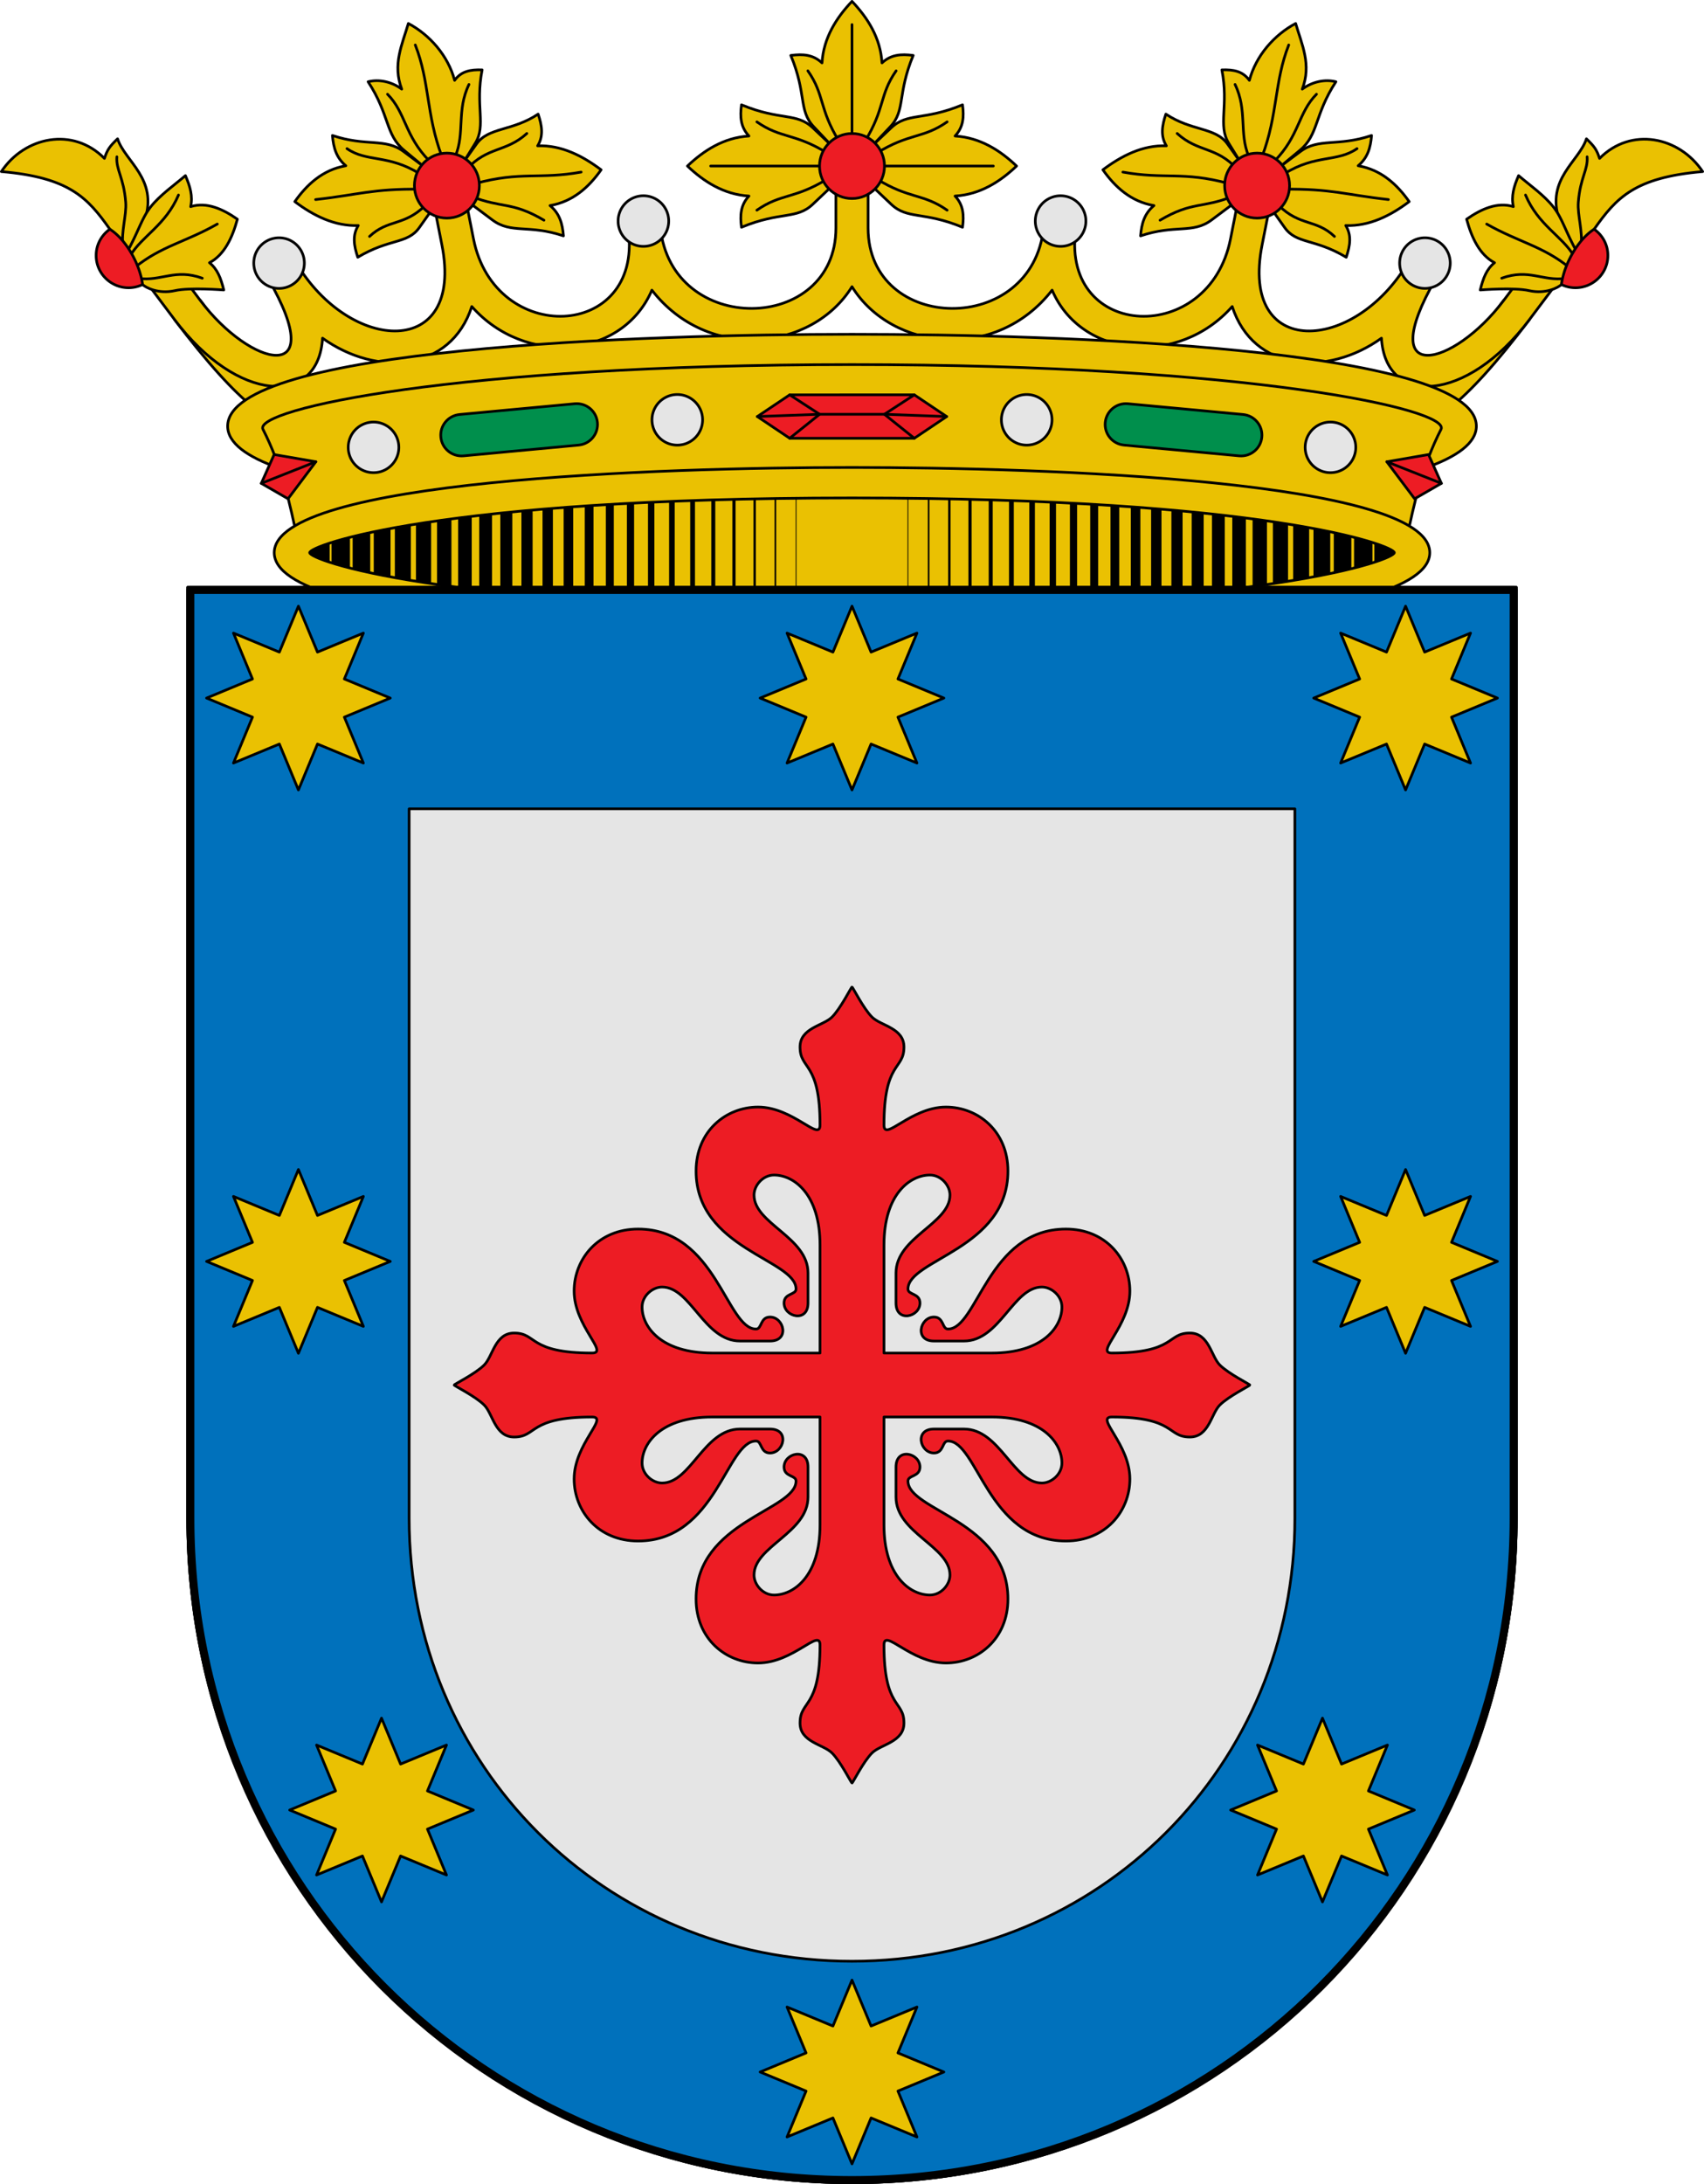
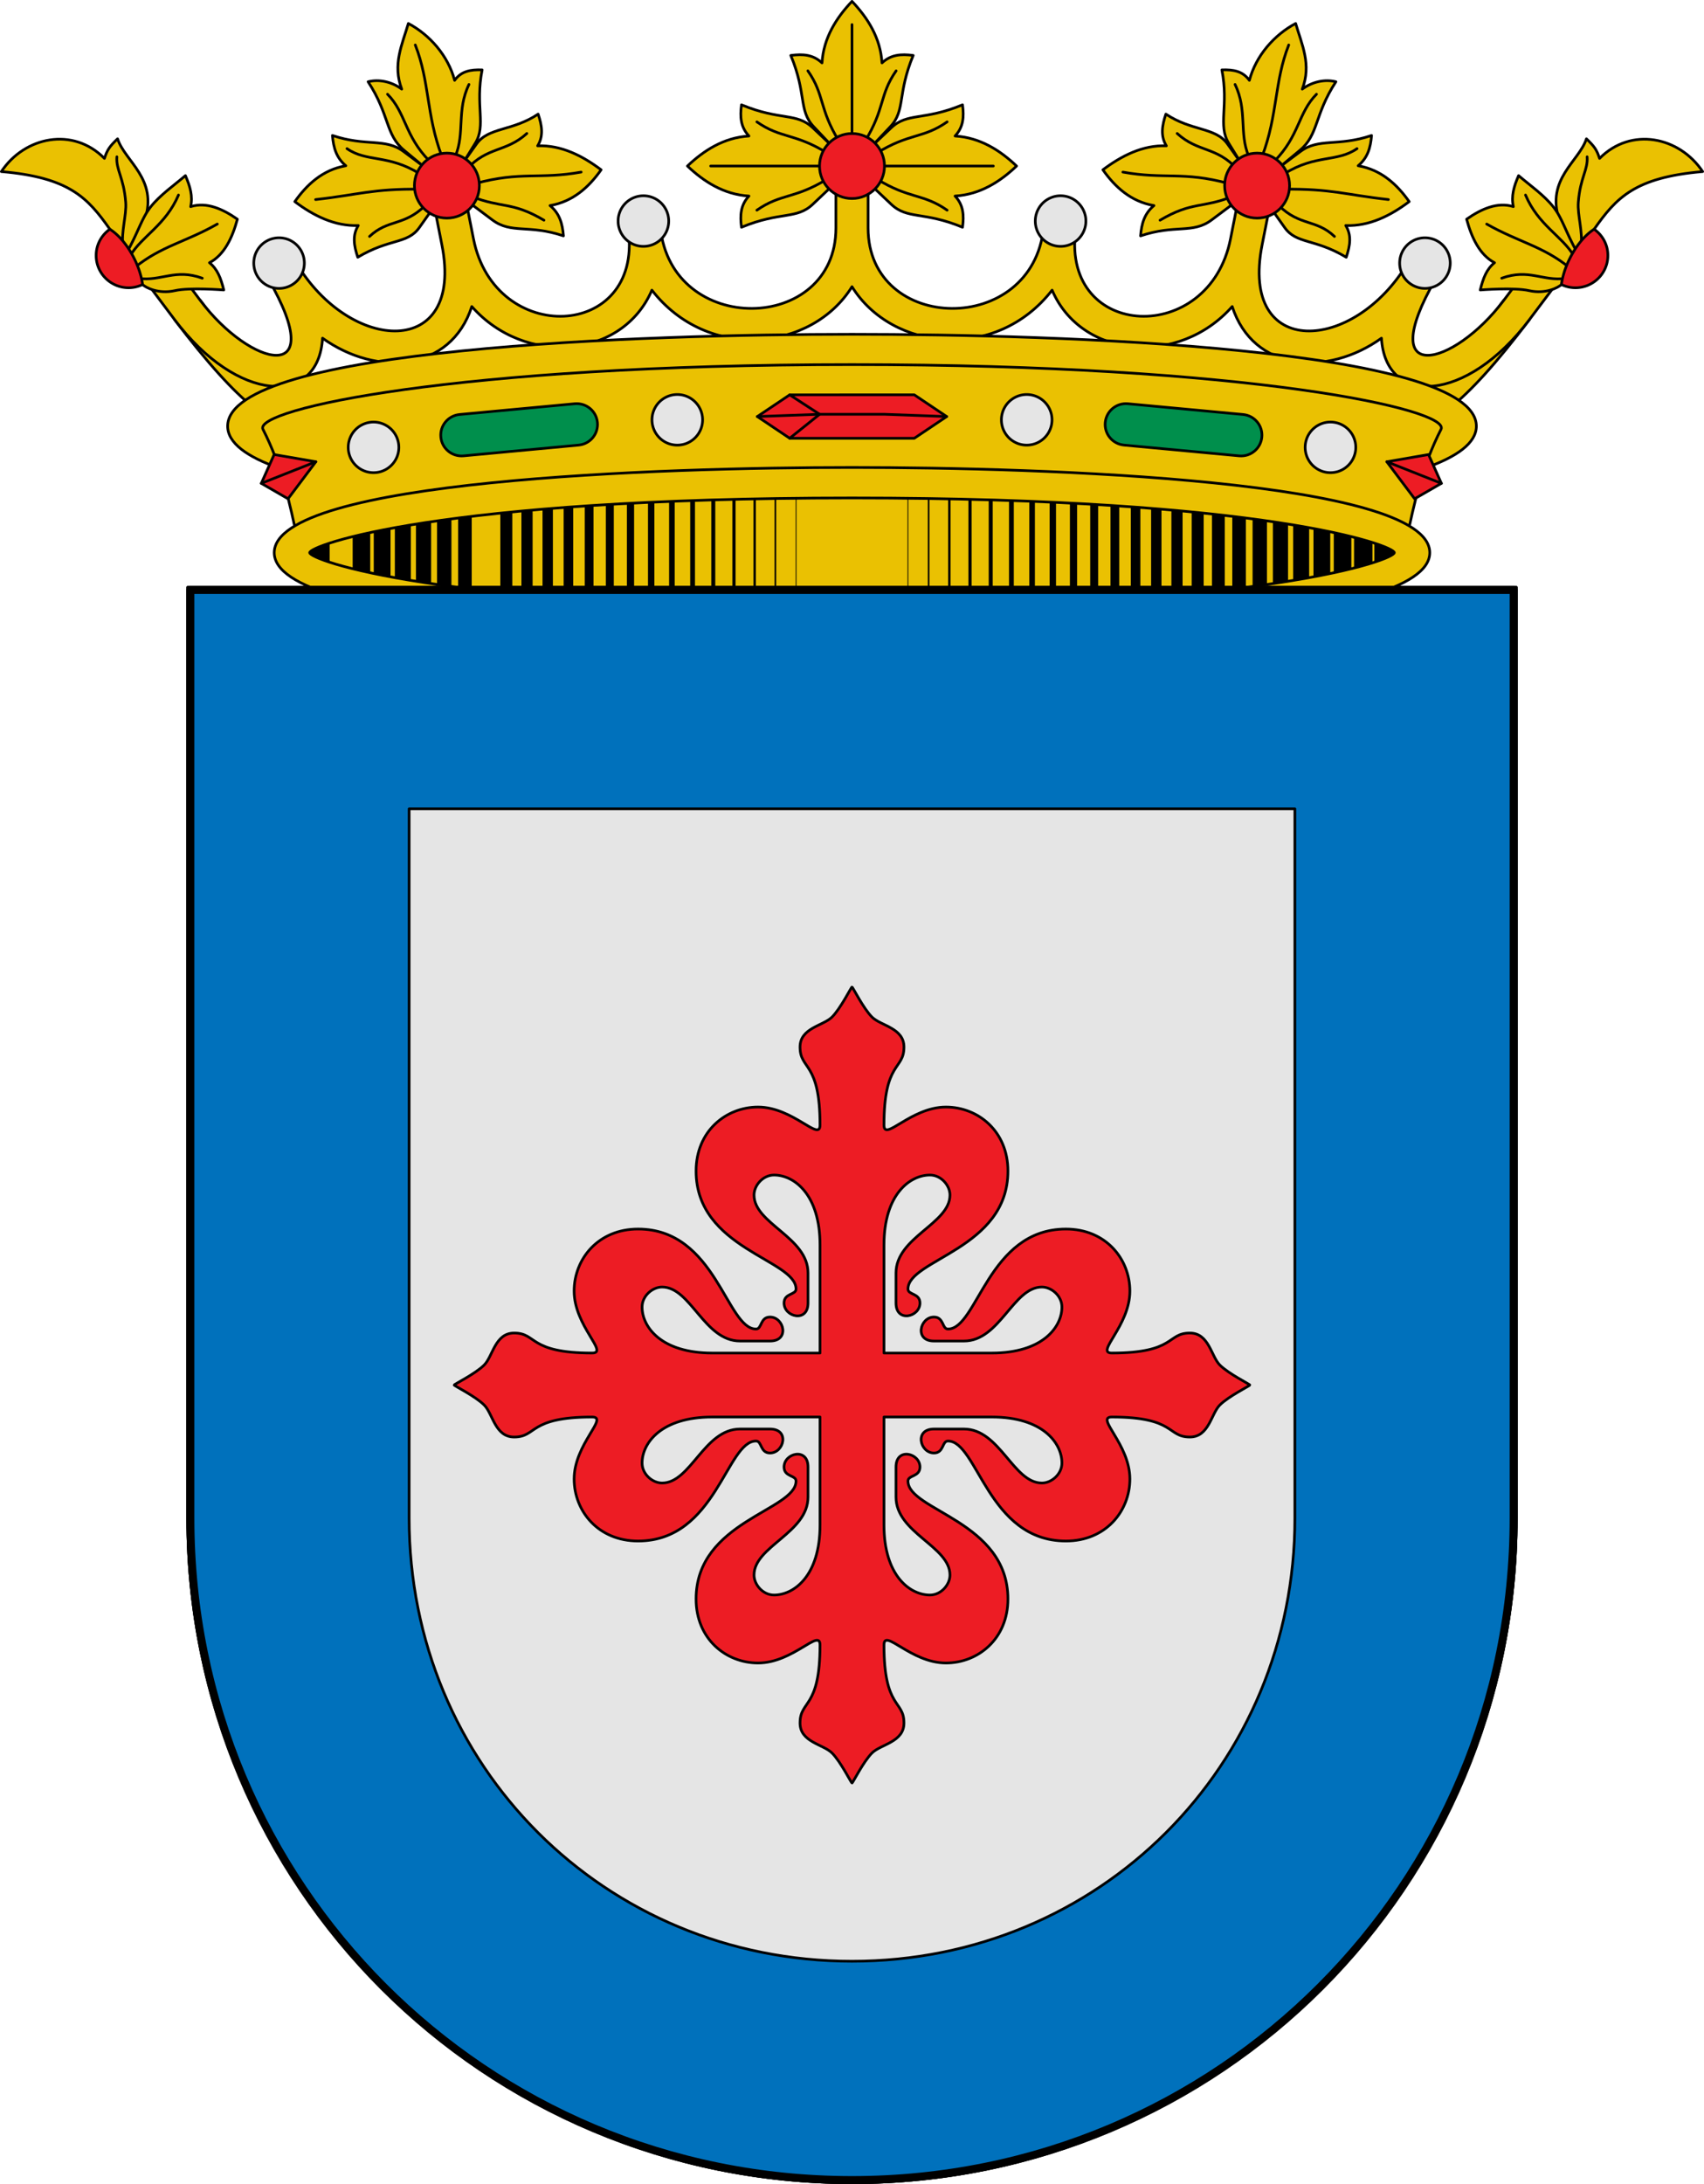
<svg xmlns="http://www.w3.org/2000/svg" viewBox="0 0 640 820">
  <g stroke="#000" stroke-linecap="round" stroke-linejoin="round">
    <path d="M529.552 207.5c0 8.415-45.943 25.526-209.552 25.526S110.448 215.915 110.448 207.5 156.392 181.974 320 181.974s209.552 17.111 209.552 25.526z" fill="#eac102" />
    <g fill="none">
      <path d="M135.754 196.496v22.009" stroke-width="6.6" />
      <path d="M143.527 194.709v25.582" stroke-width="6.3" />
      <path d="M151.3 193.536v27.928" stroke-width="6" />
      <path d="M159.073 192.085v30.83" stroke-width="5.7" />
      <path d="M166.847 190.801V224.2" stroke-width="5.4" />
      <path d="M174.62 189.685v35.63" stroke-width="5.1" />
-       <path d="M182.393 188.569v37.863" stroke-width="4.8" />
      <path d="M190.166 187.62v39.76" stroke-width="4.5" />
      <path d="M197.94 187.005v40.99" stroke-width="4.2" />
      <path d="M205.714 186.28v42.44" stroke-width="3.9" />
      <path d="M213.487 185.163v44.674" stroke-width="3.6" />
      <path d="M221.26 184.549v45.903" stroke-width="3.3" />
      <path d="M229.034 184.27v46.46" stroke-width="3" />
      <path d="M236.807 183.6v47.8" stroke-width="2.7" />
      <path d="M244.58 183.042v48.917" stroke-width="2.4" />
      <path d="M252.354 182.707v49.587" stroke-width="2.1" />
      <path d="M260.127 182.204v50.592" stroke-width="1.8" />
      <path d="M267.9 181.87v51.261" stroke-width="1.5" />
      <path d="M275.673 180.864v53.272" stroke-width="1.2" />
      <path d="M283.447 180.864v53.272" stroke-width=".9" />
      <path d="M291.22 180.864v53.272" stroke-width=".6" />
      <path d="M298.993 180.864v53.272" stroke-width=".3" />
      <path d="M120.207 201.799v11.402" stroke-width="7.2" />
-       <path d="M127.98 198.951v17.098" stroke-width="6.9" />
      <path d="M504.246 196.496v22.009" stroke-width="6.6" />
      <path d="M496.473 194.709v25.582" stroke-width="6.3" />
      <path d="M488.7 193.536v27.928" stroke-width="6" />
      <path d="M480.927 192.085v30.83" stroke-width="5.7" />
      <path d="M473.153 190.801V224.2" stroke-width="5.4" />
      <path d="M465.38 189.685v35.63" stroke-width="5.1" />
      <path d="M457.607 188.569v37.863" stroke-width="4.8" />
      <path d="M449.834 187.62v39.76" stroke-width="4.5" />
      <path d="M442.06 187.005v40.99" stroke-width="4.2" />
      <path d="M434.287 186.28v42.44" stroke-width="3.9" />
      <path d="M426.514 185.163v44.674" stroke-width="3.6" />
      <path d="M418.74 184.549v45.903" stroke-width="3.3" />
      <path d="M410.966 184.27v46.46" stroke-width="3" />
      <path d="M403.193 183.6v47.8" stroke-width="2.7" />
      <path d="M395.42 183.042v48.917" stroke-width="2.4" />
      <path d="M387.646 182.707v49.587" stroke-width="2.1" />
      <path d="M379.873 182.204v50.592" stroke-width="1.8" />
      <path d="M372.1 181.87v51.261" stroke-width="1.5" />
      <path d="M364.327 180.864v53.272" stroke-width="1.2" />
      <path d="M356.553 180.864v53.272" stroke-width=".9" />
      <path d="M348.78 180.864v53.272" stroke-width=".6" />
      <path d="M341.007 180.864v53.272" stroke-width=".3" />
      <path d="M519.793 201.799v11.402" stroke-width="7.2" />
      <path d="M512.02 198.951v17.098" stroke-width="6.9" />
    </g>
    <path d="m305.27 47.975 7.195 6.81v15.101l-7.195 6.81c-6.137 5.81-12.206 2.576-26.784 8.63-.598-4.573-.337-8.356 2.81-11.723-9.445-.566-16.971-5.43-23.11-11.268 6.139-5.836 13.666-10.702 23.11-11.268-3.147-3.367-3.408-7.149-2.81-11.722 14.578 6.054 20.646 2.82 26.784 8.63z" fill="#eac102" />
    <path d="M308.954 62.335h-42.042M310.778 67.152c-12.327 7.643-17.397 5.39-26.507 11.76M310.778 57.518c-12.327-7.643-17.397-5.39-26.507-11.76" fill="none" />
    <path d="m327.549 54.797 6.808-7.197c5.807-6.139 2.574-12.209 8.627-26.792-4.572-.597-8.353-.337-11.72 2.812C330.7 14.17 325.837 6.642 320 .5c-5.836 6.142-10.699 13.671-11.265 23.12-3.366-3.149-7.147-3.41-11.719-2.812 6.053 14.583 2.82 20.653 8.627 26.792l6.808 7.197z" fill="#eac102" />
    <path d="M320 51.286V9.231M315.185 53.11c-7.642-12.33-5.39-17.402-11.757-26.515" fill="none" />
    <path d="M108.724 147.36c-9.67-4.11-25.772-24.179-33.52-34.603l-9.664 7.206c12.534 16.55 22.108 26.968 29.746 33.065 3.818 3.049 7.151 5.091 10.645 6.118zM531.276 147.36c9.67-4.11 25.772-24.179 33.52-34.603l9.664 7.206c-12.534 16.55-22.108 26.968-29.745 33.065-3.82 3.049-7.152 5.091-10.645 6.118z" fill="#eac102" />
    <path d="M244.843 108.928c-11.006 25.76-47.608 28.868-67.644 6.156-7.909 24.37-35.58 26.565-56.056 11.878-1.555 25.968-32.091 24.3-55.603-7l-13.59-18.09c-1.897-2.525-1.313-6.54 1.227-8.426 2.54-1.887 6.58-1.308 8.475 1.22l13.551 18.09c18.743 25.02 48.984 32.66 25.631-7.956-1.573-2.736-.642-6.636 2.076-8.257 2.718-1.622 6.699-.653 8.305 2.064 20.175 34.13 63.246 36.415 54.772-6.568l-3.699-18.766c-.596-3.023 1.77-6.265 4.811-6.852 3.042-.588 6.445 1.54 7.042 4.563l3.7 18.728c7.964 40.322 63.203 38.004 58.207-2.965-.364-2.984 2.312-5.907 5.314-6.264 3.002-.358 6.353 1.846 6.652 4.838 4.119 41.214 65.946 39.972 65.946.263v-19.78c0-3.156 2.84-6.117 6.04-6.117s6.04 2.96 6.04 6.118v19.779c0 39.71 61.827 40.951 65.946-.263.299-2.992 3.65-5.196 6.652-4.838 3.002.357 5.678 3.28 5.314 6.264-4.996 40.97 50.243 43.287 58.207 2.965l3.7-18.728c.597-3.023 4-5.15 7.042-4.563 3.041.587 5.407 3.83 4.81 6.852l-3.699 18.766c-8.473 42.983 34.598 40.698 54.773 6.568 1.606-2.717 5.587-3.686 8.305-2.064 2.718 1.621 3.649 5.521 2.076 8.257-23.353 40.616 6.888 32.976 25.63 7.957l13.552-18.09c1.894-2.529 5.935-3.108 8.475-1.22 2.54 1.886 3.124 5.9 1.227 8.426l-13.59 18.09c-23.512 31.3-54.049 32.967-55.603 7-20.477 14.686-48.148 12.49-56.056-11.88-20.036 22.713-56.638 19.605-67.644-6.155C374.147 136 334.98 131.816 320 107.637c-14.98 24.179-54.147 28.363-75.157 1.291z" fill="#eac102" />
    <path d="M211.628 88.559c-13.126-4.405-19.565-.635-26.706-5.987L176.82 76.5l-3.128-15.041 5.294-7.429c4.496-6.309 13.477-4.734 23.133-11.198 1.502 4.487 2.04 8.271-.193 11.92 8.906-.35 16.923 3.79 23.842 8.998-4.506 6.394-10.506 11.956-19.177 13.431 3.624 3.042 4.65 6.775 5.037 11.378zM159.668 62.915l-8.094-6.038c-6.97-5.2-14.017-1.72-26.714-6.02.389 4.601 1.413 8.335 5.038 11.376-8.672 1.476-14.664 7.071-19.17 13.465 6.919 5.208 14.928 9.314 23.834 8.965-2.233 3.65-1.695 7.433-.192 11.92 11.985-7.159 18.676-4.864 23.14-11.165l5.286-7.462z" fill="#eac102" />
    <path d="M158.018 71.032c-18.25-.218-23.41 2.123-39.483 3.886M157.452 65.136c-11.588-7.21-19.737-4.183-27.126-9.332M159.601 77.264c-7.902 7.697-13.95 4.995-20.807 11.508" fill="none" />
    <path d="m173.731 61.489 4.819-7.803c4.075-6.6-.11-14.009 2.53-27.447-4.38-.153-7.847.471-10.33 3.924-2.48-9.33-9.41-17.128-17.382-21.354-2.37 8.09-5.997 15.403-2.48 24.648-3.784-2.802-8.503-3.806-12.636-2.771 8.194 12.541 6.409 19.84 13.567 25.776l7.825 6.49z" fill="#eac102" />
    <path d="M170.996 58.675c3.697-8.74.41-17.177 5.137-26.967M161.32 60.477c-9.385-9.482-8.844-18.118-15.778-25.103M165.962 58.733c-5.951-15.842-4.519-27.934-9.991-41.852M175.286 63.544c7.86-8.654 14.697-6.254 22.59-13.436M177.216 73.8c11.284 4.48 15.009 1.758 27.084 8.874M178.575 68.897c17.073-4.67 24.112-1.464 39.693-4.29" fill="none" />
    <path d="M180.051 69.688c0 6.738-5.462 12.2-12.2 12.2s-12.2-5.462-12.2-12.2 5.462-12.2 12.2-12.2 12.2 5.462 12.2 12.2z" fill="#ed1c24" fill-rule="evenodd" />
    <path d="M41.258 86.054C32.915 74.217 26.007 66.617.5 64.422 9.226 51.298 27.4 47.5 39.22 59.475c1.119-3.277 1.808-4.346 4.934-7.373 2.786 8.546 15.197 15.004 10.273 30.307L49.59 97.448z" fill="#eac102" />
    <path d="M46.183 92.837c-.743-6.258 1.411-11.905 1.027-16.929-.703-9.193-3.715-12.221-3.316-17.036" fill="none" />
    <path d="M47.524 95.004c4.602-8.211 5.508-12.72 8.956-17.19 3.443-4.46 9.073-8.38 13.162-11.884 1.794 4.116 2.82 7.712 1.964 11.647 5.906-1.852 12.005.822 17.556 4.722-1.898 6.994-4.94 13.43-10.493 16.34 2.963 2.348 4.305 5.812 5.374 10.23 0 0-12.751-1.026-18.303.242-6.339 1.45-11.154-1.259-12.195-2.281z" fill="#eac102" />
    <path d="M50.666 100.39c9.92-8.024 19.004-9.49 30.947-16.268M48.95 95.946c4.339-7.3 13.269-11.37 18.088-22.725M52.053 104.519c8.535 1.167 13.71-3.78 23.92-.073" fill="none" />
    <path d="M53.545 106.83a12.054 12.054 0 0 1-5.24 1.208c-6.737 0-12.2-5.43-12.2-12.13 0-4.085 2.042-7.656 5.153-9.854 6.13 3.874 11.338 13.26 12.287 20.776z" fill="#ed1c24" fill-rule="evenodd" />
    <path d="M428.372 88.559c13.126-4.405 19.565-.635 26.707-5.987l8.1-6.072 3.129-15.041-5.294-7.429c-4.496-6.309-13.477-4.734-23.133-11.198-1.502 4.487-2.04 8.271.193 11.92-8.906-.35-16.923 3.79-23.842 8.998 4.507 6.394 10.506 11.956 19.177 13.431-3.624 3.042-4.65 6.775-5.037 11.378zM480.332 62.915l8.094-6.038c6.97-5.2 14.017-1.72 26.715-6.02-.39 4.601-1.414 8.335-5.039 11.376 8.672 1.476 14.664 7.071 19.17 13.465-6.919 5.208-14.928 9.314-23.834 8.965 2.233 3.65 1.695 7.433.192 11.92-11.985-7.159-18.676-4.864-23.139-11.165l-5.287-7.462z" fill="#eac102" />
    <path d="M481.982 71.032c18.25-.218 23.41 2.123 39.483 3.886M482.548 65.136c11.588-7.21 19.737-4.183 27.126-9.332M480.4 77.264c7.902 7.697 13.95 4.995 20.806 11.508" fill="none" />
    <path d="m466.27 61.489-4.82-7.803c-4.075-6.6.11-14.009-2.53-27.447 4.381-.153 7.847.471 10.33 3.924 2.48-9.33 9.41-17.128 17.382-21.354 2.37 8.09 5.998 15.403 2.48 24.648 3.784-2.802 8.503-3.806 12.636-2.771-8.194 12.541-6.409 19.84-13.567 25.776l-7.824 6.49z" fill="#eac102" />
    <path d="M469.004 58.675c-3.697-8.74-.41-17.177-5.137-26.967M478.68 60.477c9.385-9.482 8.845-18.118 15.779-25.103M474.038 58.733c5.951-15.842 4.519-27.934 9.991-41.852M464.714 63.544c-7.86-8.654-14.697-6.254-22.59-13.436M462.784 73.8c-11.284 4.48-15.009 1.758-27.084 8.874M461.425 68.897c-17.073-4.67-24.112-1.464-39.693-4.29" fill="none" />
    <path d="M598.742 86.054c8.343-11.837 15.251-19.437 40.758-21.632-8.726-13.124-26.9-16.922-38.72-4.947-1.119-3.277-1.808-4.346-4.934-7.373-2.787 8.546-15.197 15.004-10.273 30.307l4.838 15.039z" fill="#eac102" />
    <path d="M592.476 95.004c-4.602-8.211-5.508-12.72-8.956-17.19-3.442-4.46-9.073-8.38-13.161-11.884-1.795 4.116-2.82 7.712-1.964 11.647-5.907-1.852-12.006.822-17.557 4.722 1.898 6.994 4.94 13.43 10.493 16.34-2.963 2.348-4.305 5.812-5.373 10.23 0 0 12.75-1.026 18.302.242 6.34 1.45 11.154-1.259 12.195-2.281z" fill="#eac102" />
    <path d="M593.817 92.837c.743-6.258-1.411-11.905-1.027-16.929.703-9.193 3.715-12.221 3.316-17.036M589.335 100.39c-9.922-8.024-19.005-9.49-30.948-16.268M591.05 95.946c-4.339-7.3-13.269-11.37-18.088-22.725M587.947 104.519c-8.534 1.167-13.71-3.78-23.92-.073" fill="none" />
    <path d="M586.455 106.83a12.054 12.054 0 0 0 5.24 1.208c6.737 0 12.2-5.43 12.2-12.13 0-4.085-2.042-7.656-5.153-9.854-6.13 3.874-11.338 13.26-12.287 20.776z" fill="#ed1c24" fill-rule="evenodd" />
    <path d="m334.73 47.975-7.195 6.81v15.101l7.195 6.81c6.137 5.81 12.206 2.576 26.784 8.63.598-4.573.337-8.356-2.81-11.723 9.445-.566 16.972-5.43 23.11-11.268-6.139-5.836-13.665-10.702-23.11-11.268 3.147-3.367 3.408-7.149 2.81-11.722-14.578 6.054-20.646 2.82-26.784 8.63z" fill="#eac102" />
    <path d="M331.046 62.335h42.042M329.222 67.152c12.327 7.643 17.397 5.39 26.507 11.76M329.222 57.518c12.327-7.643 17.397-5.39 26.507-11.76M324.815 53.11c7.642-12.33 5.39-17.402 11.757-26.515" fill="none" />
    <path d="M332.2 62.335c0 6.738-5.462 12.2-12.2 12.2s-12.2-5.462-12.2-12.2 5.462-12.2 12.2-12.2 12.2 5.462 12.2 12.2z" fill="#ed1c24" fill-rule="evenodd" />
    <path d="M251.16 83a9.5 9.5 0 1 1-19 0 9.5 9.5 0 0 1 19 0zM114.31 98.774a9.5 9.5 0 1 1-19 0 9.5 9.5 0 0 1 19 0z" fill="#e5e5e5" fill-rule="evenodd" />
    <path d="M320 182.15c-168.57 0-220.116-19.27-220.116-22.15 0-2.88 51.546-22.15 220.116-22.15S540.116 157.12 540.116 160c0 2.88-51.546 22.15-220.116 22.15zm-166.243 3.832C114.507 180.8 85.5 172.65 85.5 160c0-29.396 156.668-34.5 234.5-34.5s234.5 5.104 234.5 34.5c0 12.649-29.006 20.8-68.257 25.982z" fill="#eac102" fill-rule="evenodd" />
    <path d="m195.21 185.982-83.26 17.713c-3.115-14.95-6.055-28.533-13.179-42.512-3.787-7.431 72.067-24.3 221.23-24.3s225.015 16.869 221.228 24.3c-7.123 13.979-10.064 27.562-13.178 42.512l-83.261-17.713z" fill="#eac102" />
    <path d="m172.64 155.615 43.214-4.034c4.323-.404 8.13 2.735 8.535 7.037.405 4.303-2.748 8.091-7.071 8.495l-43.214 4.034c-4.323.403-8.129-2.735-8.534-7.038-.406-4.302 2.748-8.09 7.07-8.494z" fill="#008f4c" fill-rule="evenodd" />
    <path d="M149.797 167.96a9.5 9.5 0 1 1-19 0 9.5 9.5 0 0 1 19 0zM263.882 157.62a9.5 9.5 0 1 1-19 0 9.5 9.5 0 0 1 19 0z" fill="#e5e5e5" fill-rule="evenodd" />
    <path d="m98.138 181.472 4.821-10.82 15.674 2.709-10.448 13.905z" fill="#ed1c24" />
    <path d="m98.138 181.472 20.495-8.112" fill="none" />
    <path d="M523.689 207.5c0 2.671-47.7 20.545-203.689 20.545S116.311 210.171 116.311 207.5c0-2.671 47.7-20.545 203.689-20.545 155.99 0 203.689 17.873 203.689 20.545zm13.311 0c0 27.266-144.977 32-217 32s-217-4.734-217-32 144.977-32 217-32 217 4.734 217 32z" fill="#eac102" fill-rule="evenodd" />
    <path d="m296.597 148.238-12.16 8.154 12.16 8.154h46.806l12.16-8.154-12.16-8.155z" fill="#ed1c24" />
    <path d="m296.597 148.238 11.24 7.298-11.24 9.01" fill="none" />
    <path d="m284.437 156.392 23.4-.856h24.326l23.4.856" fill="none" />
-     <path d="m343.403 148.238-11.24 7.298 11.24 9.01" fill="none" />
    <path d="m466.862 155.615-43.214-4.034c-4.323-.404-8.13 2.735-8.535 7.037-.405 4.303 2.748 8.091 7.071 8.495l43.214 4.034c4.323.403 8.129-2.735 8.534-7.038s-2.748-8.09-7.07-8.494z" fill="#008f4c" fill-rule="evenodd" />
    <path d="m541.364 181.472-4.821-10.82-15.674 2.709 10.448 13.905z" fill="#ed1c24" />
    <path d="m541.364 181.472-20.495-8.112" fill="none" />
    <path d="M388.84 83a9.5 9.5 0 1 0 19 0 9.5 9.5 0 0 0-19 0zM525.69 98.774a9.5 9.5 0 1 0 19 0 9.5 9.5 0 0 0-19 0zM490.204 167.96a9.5 9.5 0 1 0 19 0 9.5 9.5 0 0 0-19 0zM376.118 157.62a9.5 9.5 0 1 0 19 0 9.5 9.5 0 0 0-19 0z" fill="#e5e5e5" fill-rule="evenodd" />
    <path d="M459.949 69.688c0 6.738 5.462 12.2 12.2 12.2s12.2-5.462 12.2-12.2-5.462-12.2-12.2-12.2-12.2 5.462-12.2 12.2z" fill="#ed1c24" fill-rule="evenodd" />
  </g>
  <g stroke="#000" stroke-linecap="round" stroke-linejoin="round">
    <path d="M70.5 220.5V570c0 137.8 111.7 249.5 249.5 249.5S569.5 707.8 569.5 570V220.5z" fill="#e5e5e5" />
    <path d="M70.5 220.5V570c0 137.8 111.7 249.5 249.5 249.5S569.5 707.8 569.5 570V220.5zm83.167 83.167V570c0 92.859 73.474 166.333 166.333 166.333S486.333 662.859 486.333 570V303.667z" fill="#0071bc" fill-rule="evenodd" />
  </g>
  <g stroke="#000" stroke-linecap="round" stroke-linejoin="round">
    <path d="M332.013 467.441c0-19.071 9.761-26.28 17.27-26.28 4.204 0 7.508 3.905 7.508 7.51 0 10.811-20.273 15.767-20.273 29.282v11.263c0 7.508 9.01 5.255 9.01 0 0-3.755-4.505-3.004-4.505-5.256 0-11.113 37.542-15.017 37.542-44.3 0-15.017-11.262-24.027-23.275-24.027-13.215 0-23.276 13.215-23.276 6.758 0-24.027 7.508-20.573 7.508-29.283 0-7.208-8.71-7.959-12.013-11.262-3.304-3.304-7.209-11.263-7.509-11.263s-4.205 7.959-7.508 11.263-12.014 4.054-12.014 11.262c0 8.71 7.509 5.256 7.509 29.283 0 6.457-10.062-6.758-23.276-6.758-12.014 0-23.276 9.01-23.276 24.027 0 29.283 37.542 33.187 37.542 44.3 0 2.252-4.505 1.501-4.505 5.256 0 5.255 9.01 7.508 9.01 0v-11.263c0-13.515-20.273-18.47-20.273-29.283 0-3.604 3.304-7.508 7.508-7.508 7.509 0 17.27 7.208 17.27 26.28v40.545H267.44c-19.07 0-26.279-9.761-26.279-17.27 0-4.204 3.904-7.508 7.508-7.508 10.812 0 15.768 20.273 29.283 20.273h11.263c7.508 0 5.256-9.01 0-9.01-3.755 0-3.004 4.505-5.256 4.505-11.113 0-15.017-37.542-44.3-37.542-15.017 0-24.027 11.262-24.027 23.275 0 13.215 13.215 23.276 6.758 23.276-24.027 0-20.573-7.508-29.283-7.508-7.208 0-7.959 8.71-11.262 12.013S170.583 519.7 170.583 520s7.959 4.205 11.263 7.508 4.054 12.014 11.262 12.014c8.71 0 5.256-7.509 29.283-7.509 6.457 0-6.758 10.062-6.758 23.276 0 12.014 9.01 23.276 24.027 23.276 29.283 0 33.187-37.542 44.3-37.542 2.252 0 1.501 4.505 5.256 4.505 5.256 0 7.508-9.01 0-9.01h-11.263c-13.515 0-18.47 20.273-29.283 20.273-3.604 0-7.508-3.304-7.508-7.509 0-7.508 7.208-17.269 26.28-17.269h40.545v40.545c0 19.072-9.761 26.28-17.27 26.28-4.204 0-7.508-3.905-7.508-7.509 0-10.812 20.273-15.767 20.273-29.282v-11.263c0-7.508-9.01-5.256-9.01 0 0 3.754 4.504 3.004 4.504 5.256 0 11.112-37.542 15.017-37.542 44.3 0 15.016 11.263 24.026 23.276 24.026 13.215 0 23.276-13.214 23.276-6.757 0 24.027-7.508 20.573-7.508 29.283 0 7.208 8.71 7.958 12.013 11.262s7.209 11.263 7.509 11.263 4.205-7.96 7.508-11.263 12.014-4.054 12.014-11.262c0-8.71-7.509-5.256-7.509-29.283 0-6.457 10.062 6.757 23.276 6.757 12.014 0 23.276-9.01 23.276-24.026 0-29.283-37.542-33.188-37.542-44.3 0-2.252 4.505-1.502 4.505-5.256 0-5.256-9.01-7.508-9.01 0v11.263c0 13.515 20.273 18.47 20.273 29.283 0 3.604-3.304 7.508-7.509 7.508-7.508 0-17.269-7.208-17.269-26.28v-40.545h40.545c19.072 0 26.28 9.761 26.28 17.27 0 4.204-3.905 7.508-7.509 7.508-10.812 0-15.767-20.273-29.282-20.273h-11.263c-7.508 0-5.256 9.01 0 9.01 3.754 0 3.004-4.505 5.256-4.505 11.112 0 15.017 37.542 44.3 37.542 15.016 0 24.026-11.262 24.026-23.276 0-13.214-13.214-23.276-6.757-23.276 24.027 0 20.573 7.509 29.283 7.509 7.208 0 7.958-8.71 11.262-12.013s11.263-7.209 11.263-7.509-7.96-4.205-11.263-7.508-4.054-12.014-11.262-12.014c-8.71 0-5.256 7.509-29.283 7.509-6.457 0 6.757-10.062 6.757-23.276 0-12.014-9.01-23.276-24.026-23.276-29.283 0-33.188 37.542-44.3 37.542-2.252 0-1.502-4.505-5.256-4.505-5.256 0-7.508 9.01 0 9.01h11.263c13.515 0 18.47-20.273 29.283-20.273 3.604 0 7.508 3.304 7.508 7.508 0 7.509-7.208 17.27-26.28 17.27h-40.545z" fill="#ed1c24" />
-     <path d="m94.828 254.926-17.245 7.158 17.245 7.157-7.14 17.238 17.238-7.14 7.157 17.245 7.158-17.245 17.237 7.14-7.14-17.238 17.245-7.157-17.245-7.158 7.14-17.238-17.237 7.14-7.158-17.245-7.157 17.245-17.238-7.14zM302.745 770.76l-17.245 7.157 17.245 7.157-7.14 17.238 17.238-7.14L320 812.417l7.158-17.245 17.237 7.14-7.14-17.238 17.245-7.157-17.245-7.158 7.14-17.238-17.237 7.14L320 743.417l-7.157 17.244-17.238-7.14zM510.661 254.926l-17.245 7.158 17.245 7.157-7.14 17.238 17.238-7.14 7.157 17.245 7.158-17.245 17.237 7.14-7.14-17.238 17.245-7.157-17.245-7.158 7.14-17.238-17.237 7.14-7.158-17.245-7.157 17.245-17.238-7.14zM302.745 254.926l-17.245 7.158 17.245 7.157-7.14 17.238 17.237-7.14L320 296.584l7.158-17.245 17.237 7.14-7.14-17.238 17.245-7.157-17.245-7.158 7.14-17.238-17.237 7.14L320 227.583l-7.158 17.245-17.237-7.14zM94.828 466.43l-17.245 7.157 17.245 7.158-7.14 17.237 17.238-7.14 7.157 17.245 7.158-17.245 17.237 7.14-7.14-17.237 17.245-7.158-17.245-7.157 7.14-17.238-17.237 7.14-7.158-17.245-7.157 17.245-17.238-7.14zM126.038 672.405l-17.245 7.158 17.245 7.157-7.14 17.238 17.237-7.14 7.158 17.245 7.158-17.245 17.237 7.14-7.14-17.237 17.245-7.158-17.245-7.158 7.14-17.237-17.237 7.14-7.158-17.245-7.158 17.245-17.237-7.14zM510.661 466.43l-17.245 7.157 17.245 7.158-7.14 17.237 17.238-7.14 7.157 17.245 7.158-17.245 17.237 7.14-7.14-17.237 17.245-7.158-17.245-7.157 7.14-17.238-17.237 7.14-7.158-17.245-7.157 17.245-17.238-7.14zM479.452 672.405l-17.245 7.158 17.245 7.157-7.14 17.238 17.237-7.14 7.158 17.245 7.158-17.245 17.237 7.14-7.14-17.237 17.245-7.158-17.245-7.158 7.14-17.237-17.237 7.14-7.158-17.245-7.158 17.245-17.237-7.14z" fill="#eac102" />
  </g>
  <path d="M71.5 221.5V570c0 137.8 110.7 248.5 248.5 248.5S568.5 707.8 568.5 570V221.5z" fill="none" stroke="#000" stroke-linecap="round" stroke-linejoin="round" stroke-width="3" />
</svg>